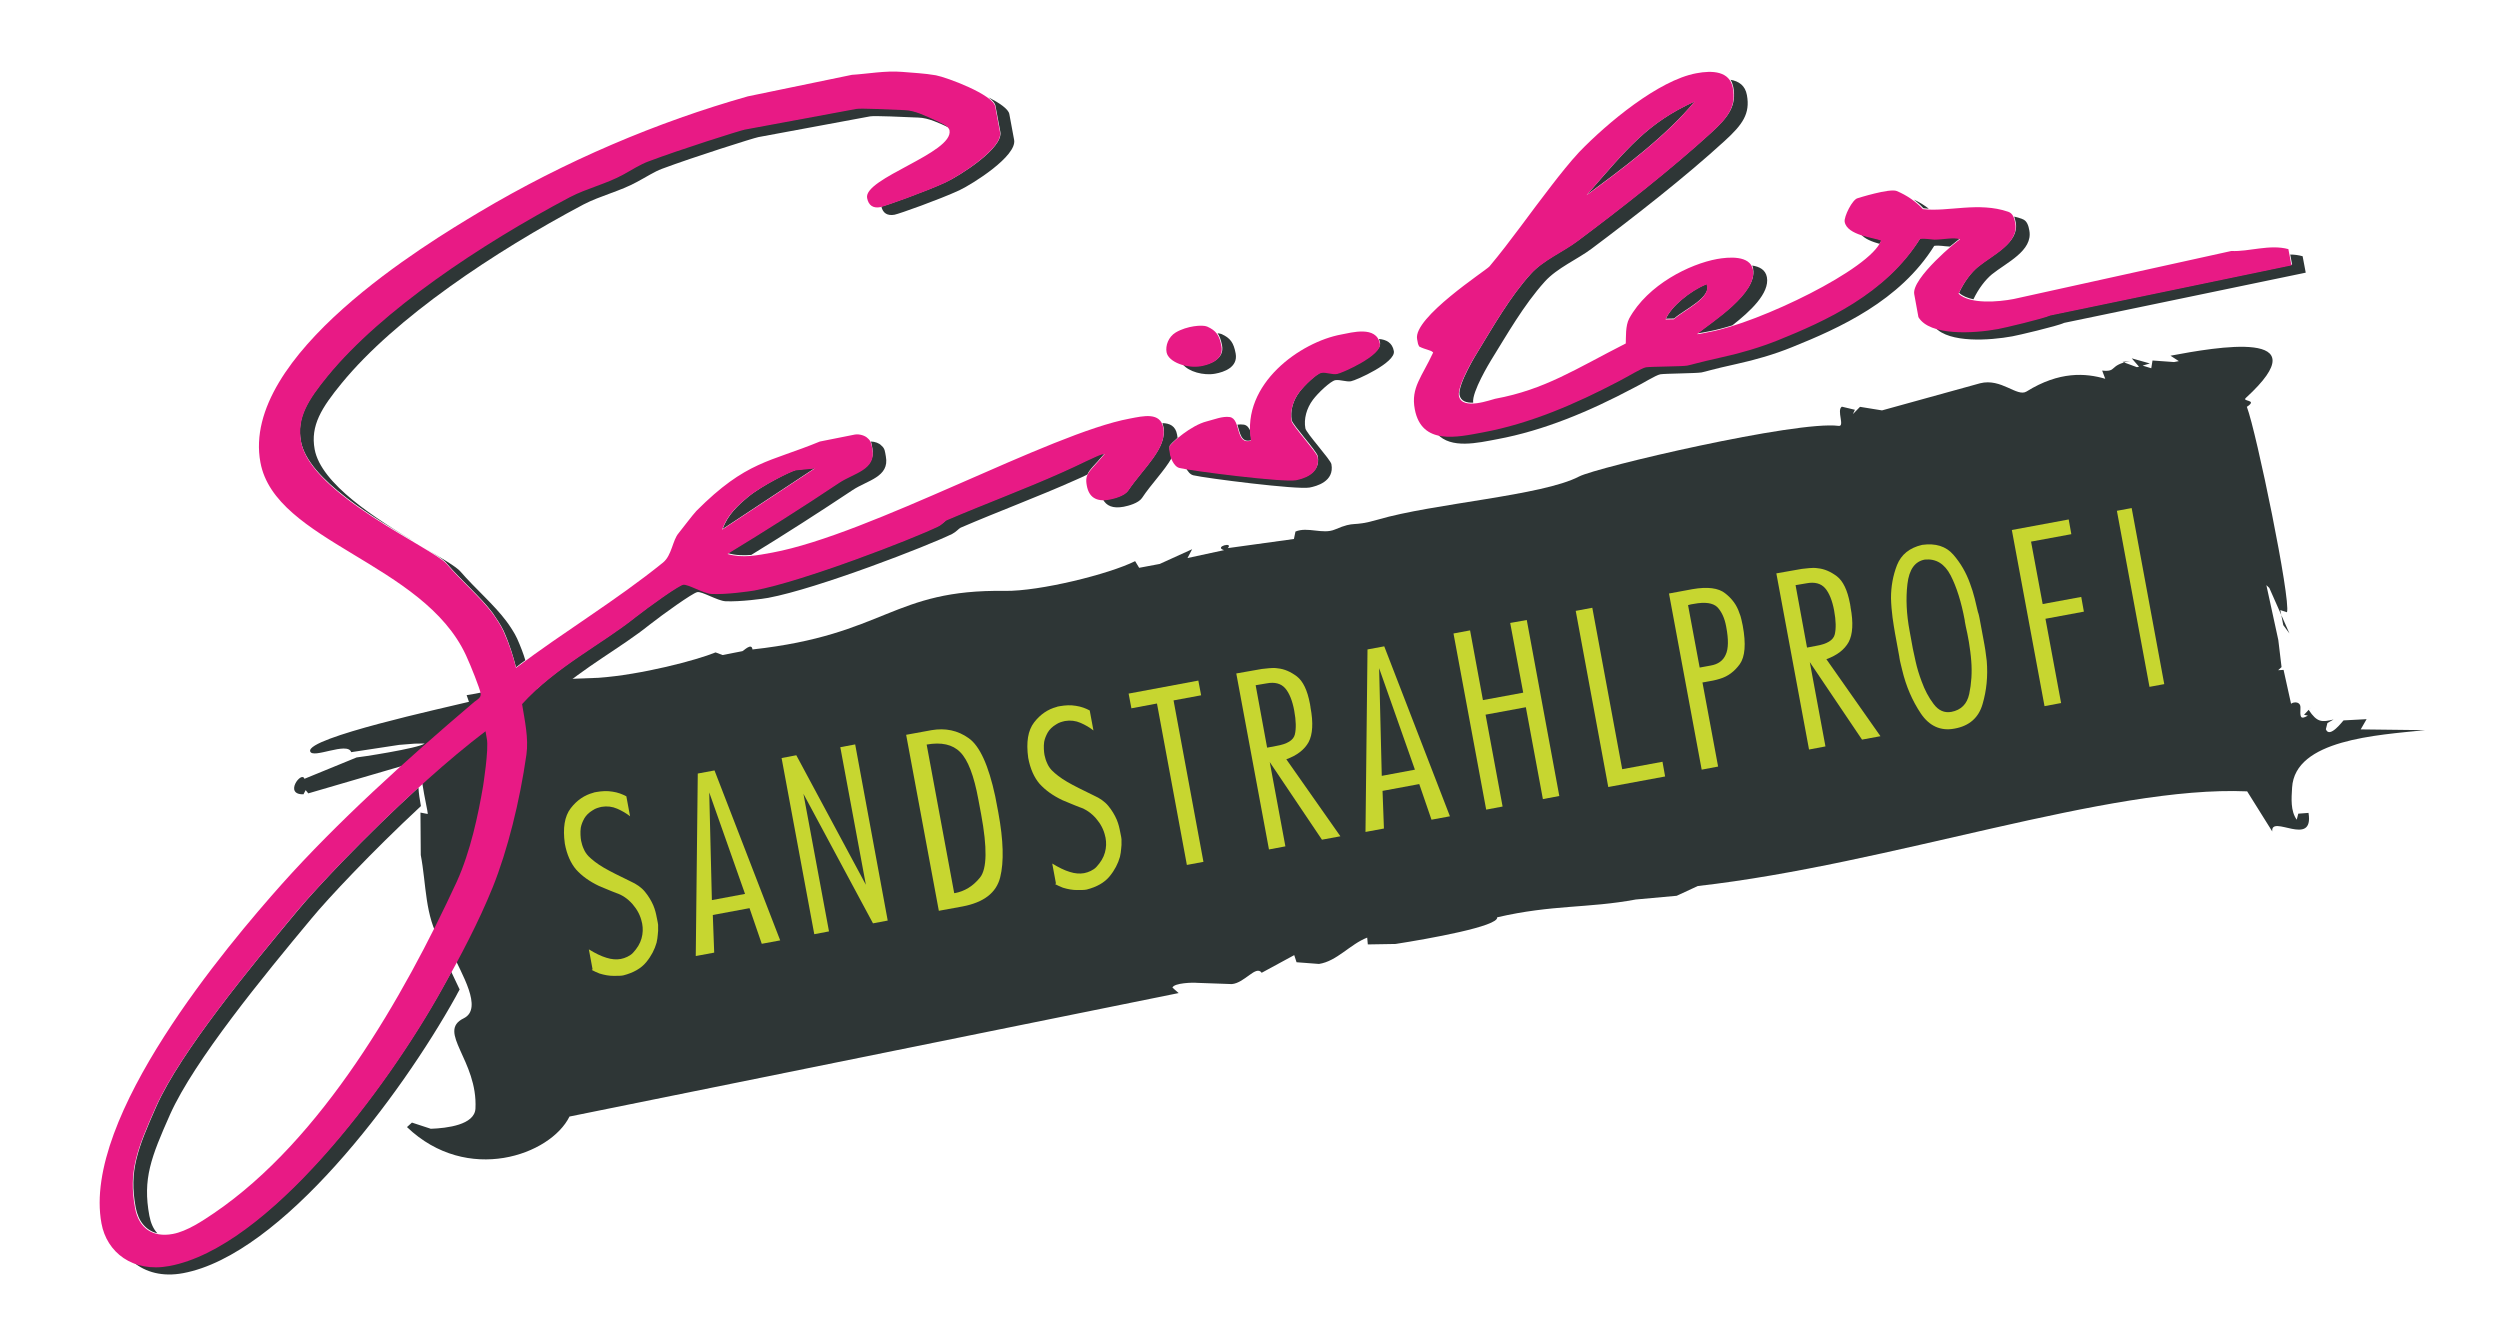
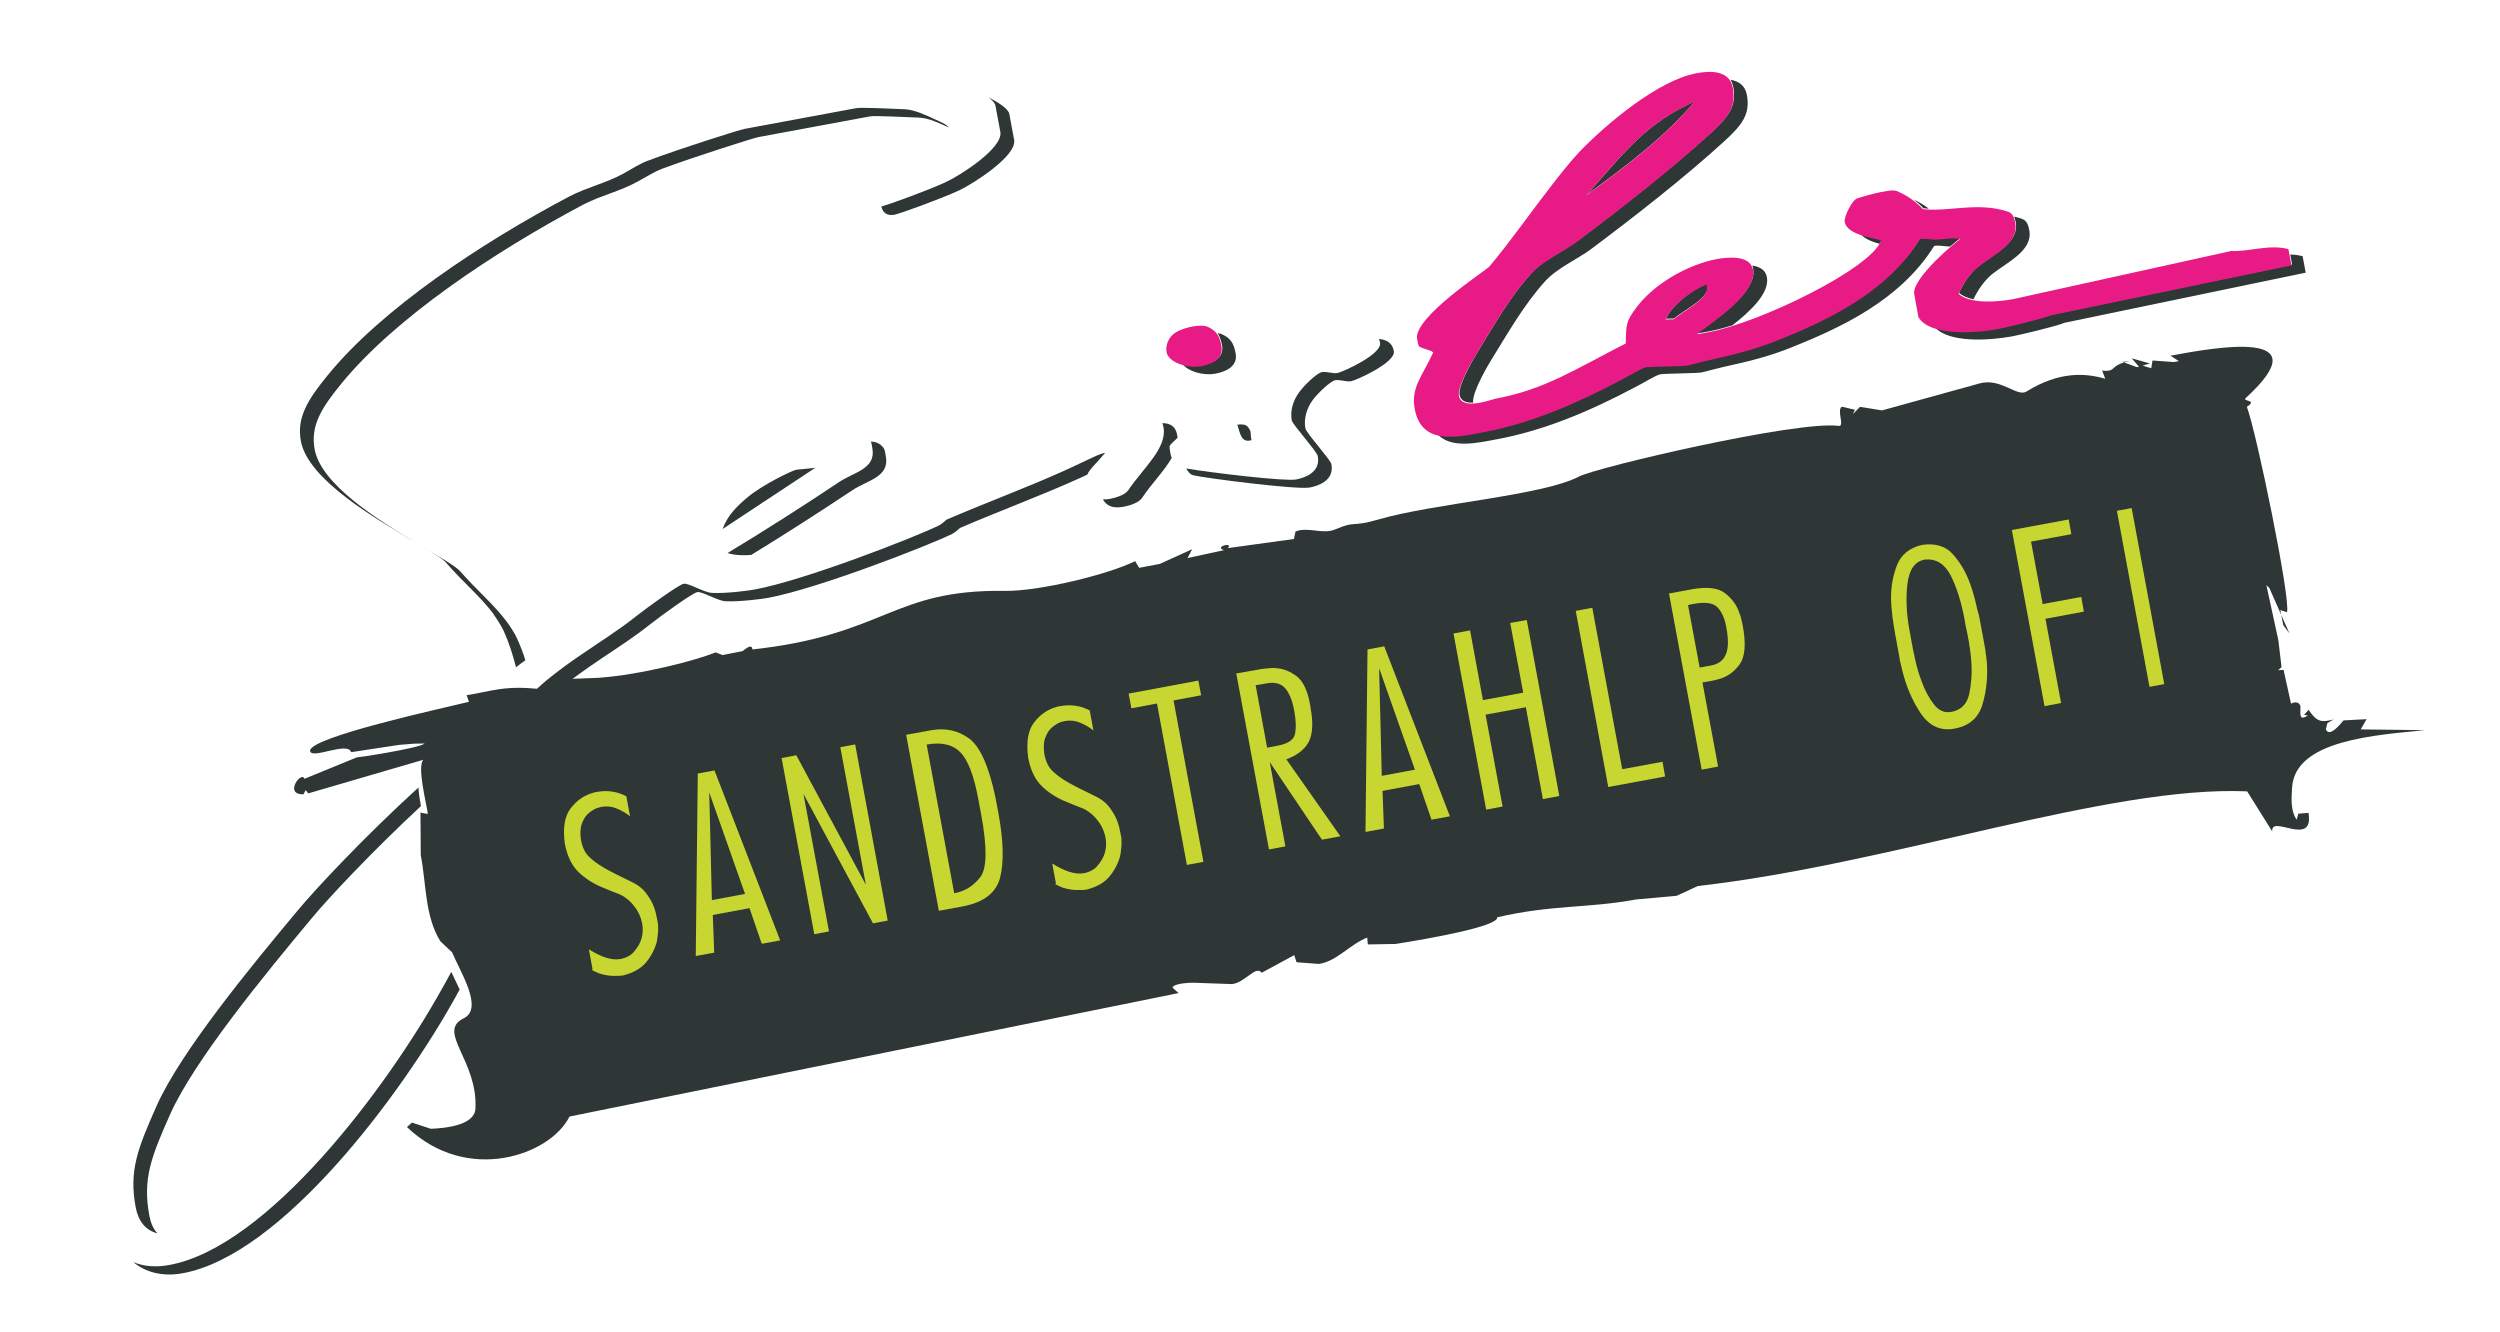
<svg xmlns="http://www.w3.org/2000/svg" xmlns:xlink="http://www.w3.org/1999/xlink" version="1.1" id="Ebene_1" x="0px" y="0px" viewBox="0 0 1613.7 860" style="enable-background:new 0 0 1613.7 860;" xml:space="preserve">
  <style type="text/css">
	.st0{clip-path:url(#SVGID_2_);fill:#2E3636;}
	.st1{clip-path:url(#SVGID_2_);fill:#E81A85;}
	.st2{clip-path:url(#SVGID_2_);fill:#C7D630;}
	.st3{fill:#C7D630;}
	.st4{clip-path:url(#SVGID_4_);fill:#C7D630;}
	.st5{clip-path:url(#SVGID_6_);fill:#C7D630;}
	.st6{clip-path:url(#SVGID_8_);fill:#C7D630;}
</style>
  <g>
    <g>
      <defs>
        <rect id="SVGID_1_" x="64.3" y="46.2" width="1500.9" height="776.4" />
      </defs>
      <clipPath id="SVGID_2_">
        <use xlink:href="#SVGID_1_" style="overflow:visible;" />
      </clipPath>
      <path class="st0" d="M1117,51.5c5.4,0.9,9.5,3.7,10.6,9.9c2.2,12-2.8,19-14.3,29.5c-25.2,23.1-58.5,49.1-85.9,69.6    c-9,6.8-22.3,12.4-30.3,21.3c-13.7,15.2-24.5,34.4-34.7,50.8c-0.6,1-12.5,20.5-11.5,27.3c-4.3,0.2-8-0.9-8.8-5    c-1.2-6.7,11-26.7,11.6-27.6c10.1-16.5,20.9-35.7,34.6-50.8c8-8.9,21.3-14.5,30.3-21.3c27.4-20.5,60.6-46.6,85.9-69.6    c11.5-10.4,16.5-17.6,14.3-29.4C1118.4,54.4,1117.9,52.8,1117,51.5 M1131,171.4c4.7,0.7,8.6,2.7,9.5,7.5    c1.9,10.4-10.9,22.2-22.3,31.1c-5.4,1.7-10.4,3-14.7,3.8c-3,0.6-6.1,1.2-7.9,1.4c9.7-7.8,38.8-26.1,36-41.6    C1131.7,172.9,1131.3,172.1,1131,171.4 M1213.2,157.4c-4.6-1.3-9.5-3.1-11.9-6.1c5.2,1.8,11,2.6,13.2,3.7    C1214.2,155.7,1213.8,156.5,1213.2,157.4 M1235.3,128.8c3.5,1.6,6.7,3.6,9.7,5.9c-1.2-0.1-2.3-0.1-3.5-0.3    C1239.6,132.3,1237.5,130.5,1235.3,128.8 M1300.1,139.8c1.8,0.4,3.6,0.9,5.3,1.6c3,1,4,4.4,4.5,7.4c2.4,13.1-14.8,20.7-24.2,28.3    c-4.2,3.5-8.6,9.2-11.9,16.1c-3.7-0.8-7-2.1-9.3-4.2c3.4-7.4,8-13.4,12.5-17.1c9.4-7.7,26.6-15.3,24.1-28.4    C1300.9,142.3,1300.5,141,1300.1,139.8 M1478.3,164.3c2.8,0,5.5,0.4,8,1.1l2,10.6l-155.9,32.4c-4.4,2.1-30.5,8.2-33.5,8.7    c-14.7,2.7-40.6,4.4-49.8-5.7c11.8,3.9,29.7,2.5,41,0.4c3.1-0.6,29-6.7,33.5-8.6l155.9-32.4L1478.3,164.3z M1258.7,159.1    c-0.3,0.1-0.5,0-0.8,0c-2.3,0-6.2-0.9-9.4-0.4c-22.1,35.5-61.2,53.1-91.8,65.4c-11.3,4.6-23.7,8.2-35.6,10.8    c-16.8,3.7-19.7,4.9-22.8,5.5c-3.1,0.6-23.7,0.7-26.6,1.2c-3.1,0.6-11.6,6.1-17.4,8.9c-28.3,15-57.7,27.4-87.9,33    c-12.7,2.4-29.8,6.4-38.7-3.4c9,2.6,20.7-0.1,29.9-1.8c30.2-5.6,59.6-18.1,87.9-33.1c5.7-2.9,14.3-8.4,17.4-8.9    c3-0.6,23.6-0.7,26.6-1.2c3-0.6,6-1.8,22.8-5.5c12-2.6,24.3-6.2,35.6-10.8c30.5-12.2,69.8-29.9,91.8-65.4c3.2-0.5,7.1,0.4,9.4,0.4    c5.6,0,12.6-1.6,16.4-0.1C1265.1,153.9,1262.5,156,1258.7,159.1 M925.2,227.7c-0.2-0.6-0.5-1-0.6-1.7c0.4,0.2,0.7,0.5,1,0.8    L925.2,227.7z M1101.8,183.2c3.5,8.7-14.9,16.7-21.2,22.4l-5.3,0.1C1078.5,198.1,1090.8,187.5,1101.8,183.2 M1094.1,65.3    c-18.7,22.6-46.8,43.6-69.7,60.3C1050.9,95.3,1063.4,79.3,1094.1,65.3" />
      <path class="st0" d="M638,62.8c7,3.6,12.9,7.5,13.5,10.8l3.1,16.7c1.9,10.4-26.5,28.3-35.3,32.5c-13,6-38.8,15.2-41.9,15.8    c-4.5,0.8-7.5-0.9-8.5-5.3c4.3-1.1,28.9-9.9,41.5-15.7c9-4.1,37.3-22,35.3-32.5l-3.1-16.6C642.4,66.7,640.6,64.8,638,62.8     M612.4,82.3c-6-2.8-13.1-6.2-19.5-6.4c-9.7-0.4-28.2-1.3-31.2-0.8l-72.2,13.4c-3.1,0.6-41.4,12.7-62.3,20.5    c-4.8,1.8-9.8,5.1-15.8,8.3c-11,6.1-23.6,8.9-34.8,14.7c-57.5,30.5-121.3,73-156,115.3c-13.1,16-20.3,27.4-17.5,42.7    c4.1,22.4,39.7,45,66,60.6c-26.4-15.6-70.3-40.9-74.9-65.9c-2.8-15.2,4.4-26.7,17.5-42.7c34.6-42.4,98.4-84.9,156-115.3    c11.2-5.8,23.7-8.6,34.8-14.7c5.9-3.3,10.9-6.6,15.8-8.3c20.9-7.9,59.3-20,62.3-20.5l72.1-13.4c3.1-0.6,21.5,0.3,31.2,0.7    c6.4,0.3,13.7,3.8,19.8,6.6C606.7,78.5,610.8,80.1,612.4,82.3 M272.7,352.9c12.1,7.3,21.8,12.8,24.5,16    c9.6,11.1,21.7,21.4,29.6,32c2,2.6,5.5,7.9,7,11.3c2.3,5.2,4,9.6,5.3,14c-2.1,1.4-4,3-6,4.5c-2-7.5-4.1-14.8-8.1-23.7    c-1.6-3.4-5.1-8.7-7-11.4c-7.9-10.5-20-20.7-29.6-31.9C286.4,361.1,280.5,357.6,272.7,352.9 M562.1,285c2.6,0,5.5,1.1,6.7,2.5    c2.5,2,2.4,4,3,7.1c2.5,13.3-11.9,15.4-21.4,21.7c-21.5,14.3-43.6,28.5-65.5,41.9c-5,0.4-10.2,0.3-15.3-1.2    c24.1-14.6,48.5-30.1,72.1-45.9c9.4-6.3,23.8-8.4,21.4-21.7C562.7,287.6,562.7,286.2,562.1,285 M750.3,273.1    c4.7,0.1,8.5,1.8,9.5,7.5c0.1,0.6,0.2,1.3,0.3,2c-2.6,2.3-4.5,4.2-5.1,5.2c-0.1,1.5,0,2.4,0.6,5.5c0.1,0.3,0.3,1.2,0.7,2.3    c-4.7,8.3-13.1,16.7-19.2,25.9c-2.3,3.3-8.7,5-11.8,5.6c-7,1.3-11.2-0.6-13.4-4.8c1.4,0.1,3,0,4.6-0.3c3.1-0.6,9.5-2.3,11.7-5.5    c10-14.7,25.3-27.4,22.8-40.8C750.8,274.6,750.5,273.8,750.3,273.1 M701.9,306.3c-2.6,1.3-5.3,2.5-7.6,3.5    c-23.9,10.7-50.1,20.4-74.2,30.8c-1.3,0.6-2.7,2.6-5.4,4c-15.9,7.8-86.8,35.3-118.8,41.3c-3.1,0.6-17.9,2.6-27.6,2.2    c-5.2-0.3-15.2-6.5-18.2-5.9c-3.1,0.6-22.2,14.3-31,21.2c-17.9,14.4-41.9,27.1-61.8,44.9l-5.3,0.1l-3.5,3.4l1.9,2.9l-0.2,0.2    c-4.7-0.7-8.9-1.1-12.6-1.3c21.4-23.6,51.4-38.5,72.7-55.6c8.8-6.9,27.9-20.6,31-21.2c3.1-0.6,13,5.6,18.2,5.9    c9.7,0.5,24.7-1.6,27.7-2.2c32-5.9,102.9-33.5,118.8-41.3c2.7-1.3,4.1-3.4,5.5-4c24.2-10.4,50.3-20.1,74.2-30.8    c9.4-4.1,23.3-11.3,26.3-11.8c3.1-0.6,1.2-0.1,1.2-0.1C706.8,300.1,703.2,302.9,701.9,306.3 M296.7,638.7    c-0.9,1.5-1.7,3.1-2.5,4.6c-35.7,64.3-112.5,166.7-176,178.5c-13.3,2.5-24.3-0.6-32.1-7.1c6.6,2.7,14.4,3.5,23.3,1.8    c63.6-11.8,140.3-114.2,176-178.5c2-3.5,4-7.1,5.9-10.7C292.9,630.9,294.9,634.7,296.7,638.7 M270.1,508.3c0.2,3.6,0.8,7.9,1.6,12    c-31.8,29.6-60.1,59.8-70.5,72.4c-31,37.2-75.8,91.8-91.4,126.6c-12.3,27.7-17.8,41.7-13.4,65.4c0.9,4.8,2.6,8.6,5.2,11.4    c-7.3-1.8-12.3-7.6-14-16.7c-4.4-23.6,1.1-37.6,13.4-65.4c15.5-34.9,60.4-89.5,91.4-126.6C203.6,573.9,235.3,540,270.1,508.3     M514,303.2l12.2-1.2l-59.8,39.5c3.4-9.3,9.8-15.2,16.5-20.8C491.7,313.3,510.9,303.8,514,303.2" />
      <path class="st0" d="M785.9,215.1c1.1,0.1,1.9,0.3,2.5,0.5c5.8,2.6,7.9,5.6,9.2,12.6c1.6,8.9-7.6,12-13.2,13    c-7.5,1.4-17.2-1.3-20.9-6c3.9,1.1,8.2,1.4,12.1,0.7c5.6-1,14.9-4.2,13.2-13C788.1,219.5,787.3,217,785.9,215.1" />
      <path class="st0" d="M890.1,218.8c4.6,0.4,8.6,2.3,9.6,7.8c1.4,7.4-24.3,18.9-27.7,19.5c-3,0.5-7.1-1.2-10.1-0.7    c-3.1,0.6-11.2,8.3-14.4,12.6c-4.2,5.6-6,12.5-4.9,18.5c0.5,3,16.2,20.1,16.8,23.1c2.1,11.3-9.9,14.3-14.1,15.1    c-8.1,1.5-66.9-6-75-7.9c-2.1-0.5-3.6-2.5-4.6-4.4c15.9,2.7,63.5,8.4,70.8,7.1c4.1-0.8,16.2-3.8,14.1-15.1    c-0.6-3.1-16.2-20.2-16.8-23.1c-1.1-5.9,0.7-12.8,5-18.4c3.2-4.4,11.3-12.1,14.4-12.7c3.1-0.6,7.1,1.1,10,0.6    c3.4-0.6,28.9-12.1,27.6-19.5C890.6,220.5,890.5,219.6,890.1,218.8 M798.7,274.1c1.5-0.2,2.8-0.2,4.2,0c2.2,0.4,3.4,2.2,4.3,4.4    c0,1.9,0.3,3.8,0.6,5.6C801,286.2,800.4,279.3,798.7,274.1" />
      <path class="st0" d="M1450.3,262.6c6.2,16.3,28.5,124.7,25.9,132.6l-4.3-1.4l1.9,9.7l4,5.4l-13-29.4l-1.9-1.8l7.7,35.4l2.1,17.5    l-2.2,2l3.5-0.2l5,22.6c-1.7-1.3,6.1-3.6,5.9,1.8c-0.2,5.6-0.4,8.2,4.8,5.1l-2.5-0.5l5.1-5.5l-2.1,2.3c5.5,8.3,8.6,8,16.1,6.2    l-4,2.3l-1,4c2.4,6.4,11.2-5.7,11.4-5.7l14.9-0.8l-3.8,6.6l41.4,0.5c-30.9,3.2-83.9,6.1-85.7,37.1c-0.4,6.9-1.1,15,3,20.7l1-3.9    l6.6-0.5c3.7,22.8-24.6,0.6-23.4,12l-16.2-25.9c-89.8-3.9-229.9,47-354.6,61.1l-13.6,6.3l-26.4,2.4c-31.2,5.8-53.7,3.2-89.5,11.5    c1.1,5.8-44.4,13.9-65.6,17.2l-17.9,0.3l-0.4-4.4c-11.1,4.3-19.5,15.2-31.1,17l-14.5-1.1l-1.5-4.6l-21,11.4    c-3.7-5.2-10.9,6.6-19.3,7.3l-22.5-0.8c-2.2-0.3-14.9,0-15.8,3.1l4,3.5l-393.2,79.7c-12.2,24.8-65.9,44.1-104.9,6.8l3.2-2.9    l12.2,4c10.5-0.4,28.2-2.5,28.8-13c1.6-31.2-25.3-49.7-7.6-58.3c12.9-6.3-1.8-29.3-7.5-42.6l-7.6-7.2c-10-16.1-9-36.9-12.6-55.6    l-0.2-27.4l4.7,0.9c0.2-3-8.9-36.4-1.1-35.5l-76,22.2l-1.7-2.1l-1.4,2.7c-13.1,0.3-1.1-15.5,0.6-10l33.7-13.8    c0.1,0.2,40.5-5.9,43.9-9l-6.5,0.1l-10,0.8l-30.9,4.7c-2.3-7.1-25.2,4.7-26.5-0.6c-2.3-8.7,86.2-27.9,102.5-31.9l-1.5-4.3    c15.2-2.2,25.2-7.1,50.9-3.4l-2.1-3.2l3.5-3.4l32.8-1.2c27.9-2,63.4-11.4,75.6-16.4l4.5,1.7l12.8-2.5c0.8-0.2,6-5.7,6.5-1.1    c86.3-9.5,90.1-38.9,163-37.8c22.4,0.3,67.2-10.8,84-19.2l2.6,4.3l13.3-2.5l20.9-9.5l-3,5.7l23.6-5.1c-6.9-2.2,6.4-5.6,2.4-1.3    l42.7-5.9l1-4.8c7.9-3.3,17.6,2,25.4-1.3c14.1-6,10.2-1.3,27.8-6.4c35.7-10.5,106.1-15.4,129.8-27.8c11.4-6,140.8-36.3,167.6-32.7    c4.2,0.6-1.5-10.2,2.1-12.4l8.4,2l-1.3,2.8l4.6-4.7l14.2,2.3l63.3-17.5c13.7-3.5,23.9,9.1,30,5.3c21.2-13.2,38.2-11.9,50.8-8.2    l-2-5.3c10.1,1,3.8-3.4,18.1-6.2l-4.9,0.6l9.2,3.4l1.4-0.3l-4.7-5.4l11.7,3.3l-4.7,1.4l5.6,1.7l0.8-5l13.9,1l3.1-0.6l-5.4-3.5    c29.4-5.5,97.7-17.7,48.7,27.2C1446.7,259.4,1457.8,257.7,1450.3,262.6" />
-       <path class="st1" d="M549.9,48.3c9.9-0.6,21.5-2.8,32.4-1.9c6.9,0.6,14.3,0.9,21.8,2.2c6.9,1.3,36.9,12.4,38.3,20.2l3.1,16.6    c1.9,10.4-26.5,28.3-35.3,32.5c-13,6-38.8,15.2-41.9,15.8c-4.7,0.9-7.7-1.1-8.6-5.9c-2.4-12.7,55.8-29.1,53.2-43.6    c-0.6-3.1-5.9-4.9-9.1-6.5c-6.1-2.8-13.3-6.4-19.8-6.6c-9.8-0.4-28.3-1.3-31.2-0.8l-72.2,13.4c-3,0.6-41.4,12.7-62.3,20.6    c-4.8,1.8-9.9,5-15.8,8.3c-11,6.1-23.6,8.9-34.7,14.7c-57.6,30.5-121.4,73-156.1,115.3c-13.1,16-20.2,27.4-17.3,42.8    c6.3,33.9,85.4,68.6,93.9,78.6c9.6,11.2,21.7,21.4,29.6,31.9c1.9,2.6,5.5,8,7,11.4c4.1,9.1,6.3,16.3,8.2,23.8    c30.8-23.3,64.5-43.4,94.9-68c5.7-4.7,6.1-14.4,10-18.9c2.2-2.7,9.2-12,11.5-14.4c32.3-32.4,47.3-31.4,79.7-44.8l22.6-4.5    c3-0.5,6.7,0.7,8.3,2.4c2.4,2,2.4,4,3,7.1c2.5,13.3-11.9,15.4-21.4,21.7c-23.6,15.8-48,31.2-72.1,45.9c10,2.9,19.4,0.8,28.9-0.9    c63.1-11.7,179.4-77,230.7-86.5c8.9-1.7,19.8-4.4,21.7,6c2.5,13.4-12.9,26.1-22.8,40.8c-2.3,3.2-8.7,4.9-11.8,5.5    c-8.9,1.7-13.5-1.8-14.8-9.1c-1.5-8.1,1.9-8.7,11.3-20.1c0,0,1.8-0.5-1.3,0c-3.1,0.6-16.9,7.8-26.2,11.8    c-23.9,10.7-50.1,20.4-74.3,30.8c-1.3,0.6-2.7,2.7-5.4,4c-15.9,7.8-86.8,35.3-118.8,41.3c-3,0.5-17.9,2.7-27.6,2.2    c-5.2-0.3-15.3-6.5-18.2-5.9c-3,0.5-22.2,14.3-31,21.2c-21.5,17.2-51.5,32.1-73,55.8c1.7,10.5,4.3,22.1,2.8,32.6    c-4.3,30.3-12.2,61.8-21.7,85.5c-9.2,22.8-21,44.9-32.8,66.1c-35.7,64.3-112.4,166.7-176,178.5c-23.7,4.4-40.4-8.9-43.8-27.5    c-12.7-68.7,81.7-180,116.4-219c35.5-39.7,79.8-79.9,124.2-117.6c2.3-1.8,4.7-2.8,4.1-5.8c-0.6-3.1-6.1-17.2-9.4-24.3    c-27.6-59.7-123.2-73.2-132.7-124.5c-12.9-69.3,108.3-141.8,140.8-161.3c56.2-33.5,115.5-58.5,173.8-75L549.9,48.3z M313.4,472    c-48.7,37-105.4,96.7-121.4,115.8c-31,37.3-75.8,91.8-91.4,126.7c-12.3,27.7-17.8,41.7-13.4,65.4c2.4,13,11.5,19,24.3,16.6    c9.3-1.7,19.6-8.7,26.7-13.5c69.8-47.5,122.1-139.2,156.6-213.8c9-19.8,13.9-43.6,17-61.6c0-0.2,3.9-24.3,2.4-31L313.4,472z     M513.7,303.6c-3,0.6-22.4,10.1-31.2,17.5c-6.8,5.6-13.1,11.5-16.4,20.8l59.8-39.5L513.7,303.6z" />
      <path class="st1" d="M1094.9,47.3c10.5-2,21.6-1.4,23.6,9.4c2.2,12-2.8,19-14.3,29.4c-25.2,23.1-58.5,49.2-86,69.7    c-9.1,6.9-22.3,12.4-30.3,21.3c-13.7,15.2-24.5,34.4-34.6,50.9c-0.7,0.9-12.8,20.9-11.6,27.5c1.8,9.8,21.2,2.3,23.4,1.9    c32.3-6,51.8-19.2,84.3-35.7c0.2-4.1-0.3-11.3,2.2-16.1c12.1-22,39.2-35.2,56.7-38.4c7.3-1.3,21.4-2.6,23.2,6.9    c2.9,15.4-26.3,33.8-36.1,41.6c1.8-0.1,4.8-0.8,7.9-1.4c32.1-5.9,104.3-40.7,110.9-59c-4.3-1.9-21.9-3.3-23.5-12.1    c-0.6-3.2,5-14.7,8.5-15.3c0,0,20.5-6.5,25.1-4.6c6.4,2.7,12.2,6.6,16.9,11.7c16.3,1.9,35.9-4.9,55.1,1.7c3,1,4,4.3,4.5,7.4    c2.4,13.2-14.8,20.7-24.1,28.4c-4.5,3.7-9,9.7-12.5,17.1c7.4,6.9,25.8,5.3,35.6,3.4l140.5-31c11.2,0.6,24.7-4.5,36.8-1.2l2,10.5    l-155.9,32.4c-4.5,2.1-30.5,8.2-33.5,8.7c-15.7,2.9-44.1,4.6-51.4-7.7l-2.7-14.8c-1.9-10.2,28.3-35.1,29.6-35.4    c-3.9-1.5-10.9,0.2-16.5,0.2c-2.4-0.1-6.2-0.9-9.4-0.4c-22,35.5-61.3,53.1-91.8,65.4c-11.3,4.5-23.6,8.2-35.6,10.8    c-16.9,3.8-19.8,4.9-22.8,5.5c-3.1,0.6-23.7,0.6-26.7,1.1c-3,0.6-11.6,6-17.3,8.9c-28.3,14.9-57.7,27.5-87.9,33.1    c-16.2,3-39.6,8.7-44-15c-2.6-13.9,4.5-20.6,11.9-36.6c-1.5-1.6-4.9-1.7-9-3.8c-0.8-1.5-0.9-1.7-1.4-4.8    c-2.6-13.9,44.3-44.2,46.7-46.9c13.7-16.3,26.2-34.4,40.2-52.4c5.1-6.6,11.9-15.2,17.7-21.4C1037.4,79.4,1070.6,51.8,1094.9,47.3     M1101.5,183.6c-10.9,4.4-23.3,14.9-26.4,22.6l5.3-0.1C1086.7,200.3,1105,192.3,1101.5,183.6 M1093.8,65.6    c-30.7,14.1-43.2,30-69.7,60.4C1047,109.2,1075.2,88.2,1093.8,65.6" />
      <path class="st1" d="M758.9,214.6c7.3-4.3,17.3-5.1,20.3-3.8c5.8,2.6,7.9,5.6,9.2,12.6c1.7,8.9-7.6,12-13.2,13    c-8.9,1.6-21-2.6-22.2-9C752.2,223.2,754.1,217.5,758.9,214.6" />
-       <path class="st1" d="M865.8,215.9c6.5-1.2,22.7-5.9,24.9,6c1.4,7.5-24.3,18.9-27.6,19.5c-3.1,0.6-7.1-1.2-10.1-0.7    c-3.1,0.6-11.1,8.3-14.4,12.6c-4.2,5.6-6,12.5-4.9,18.5c0.6,3.1,16.2,20.1,16.8,23.1c2.1,11.4-10,14.3-14,15.1    c-8.2,1.5-66.9-5.9-75.1-7.9c-4-0.9-5.9-7.4-6.1-8.3c-0.5-3-0.7-3.9-0.6-5.5c1.5-2.7,14.2-13.8,24.2-16.3    c4.8-1.2,10.2-3.5,14.9-2.8c7.4,1.2,3.4,18.3,13.7,15.2C801.2,247.6,839.6,220.7,865.8,215.9" />
      <path class="st2" d="M382.5,625.7l-2.4-12.9c4.1,2.5,7.9,4.4,11.3,5.4c3.4,1.1,6.5,1.3,9.3,0.8c1.4-0.3,2.8-0.7,4.2-1.4    c1.4-0.7,2.7-1.5,3.7-2.6c2.7-2.9,4.6-6,5.5-9.3c0.9-3.2,1-6.4,0.4-9.6c0-0.1,0-0.2-0.1-0.4c0-0.2-0.1-0.3-0.1-0.4    c-0.9-4.3-2.9-8.1-6-11.7c-3.1-3.5-6.6-5.9-10.6-7.2c-2-0.8-3.9-1.5-5.7-2.3c-1.8-0.7-3.5-1.5-5.3-2.2c-6.3-3-11.1-6.5-14.8-10.6    c-3.5-4.1-6-9.7-7.3-16.7c-1.4-10.1-0.2-17.7,3.8-22.9c4-5.2,8.9-8.5,14.6-10c0.3-0.2,0.6-0.2,1-0.3c0.3-0.1,0.7-0.1,1.1-0.2    c3.5-0.6,6.9-0.8,10.3-0.2c3.4,0.5,6.3,1.6,8.9,3l2.4,12.9c-2.4-1.9-5.1-3.5-8.3-4.9s-6.6-1.8-10.1-1.2c-1,0.2-1.9,0.5-2.9,0.8    c-0.9,0.3-1.9,0.8-2.8,1.4c-2.5,1.5-4.2,3.2-5.4,5.2c-1.1,2-1.9,3.9-2.3,6c-0.2,1.6-0.3,3.1-0.2,4.7c0.1,1.6,0.2,2.8,0.4,3.8    c0.4,1.9,0.9,3.6,1.7,5.3c0.7,1.7,1.7,3.2,3,4.6c2.4,2.4,5.7,5,10,7.5c4.3,2.5,10,5.3,17.2,8.8c3.8,1.7,7,3.9,9.3,6.7    c2.3,2.8,4.1,5.8,5.4,8.8c0.6,1.4,1,2.7,1.4,4.1c0.4,1.4,0.6,2.7,0.9,4.1c0.2,1,0.4,2,0.6,3c0.2,1,0.3,2,0.2,2.9    c0.1,1.5,0,3-0.2,4.7c-0.1,1.7-0.4,3.5-0.8,5.3c-1.2,4.3-3.4,8.6-6.7,12.6c-3.3,4-8.2,6.8-14.8,8.5c-1.4,0.3-3.5,0.3-6.3,0.3    c-2.8,0-5.7-0.5-9-1.5c-0.9-0.4-1.7-0.7-2.6-1.1c-0.8-0.4-1.6-0.8-2.4-1.2l0-0.1L382.5,625.7z" />
    </g>
    <path class="st3" d="M459.5,581l21.4-4l-23.1-65.5L459.5,581z M461.2,497.3l42.4,109.7l-11.9,2.2l-7.9-23l-23.7,4.4l0.9,24.3   l-11.9,2.2l1.3-117.8L461.2,497.3z" />
    <polygon class="st3" points="552,480.5 573,594.2 563.5,596 518.6,512.4 535.1,601.2 525.6,603 504.5,489.3 514,487.5 558.9,571.1    542.4,482.3  " />
    <g>
      <defs>
        <rect id="SVGID_3_" x="64.3" y="46.2" width="1500.9" height="776.4" />
      </defs>
      <clipPath id="SVGID_4_">
        <use xlink:href="#SVGID_3_" style="overflow:visible;" />
      </clipPath>
      <path class="st4" d="M598.1,480.4l17.8,96c0.1,0.1,0.2,0.1,0.2,0.1l0.2,0c6.4-1.2,11.8-4.5,16.3-10.1c4.5-5.6,4.7-19.2,0.7-40.8    l-1.8-9.6c-2.8-15.3-6.7-25.5-11.7-30.5c-4.9-5-12.2-6.6-21.7-4.9L598.1,480.4z M601.3,471.3c8.9-1.5,16.9,0.1,24,5.2    c7.1,5,12.8,17.5,17.1,37.5l2,10.5c3.3,17.9,3.7,31.8,1.2,41.8c-2.5,10-10.6,16.2-24.3,18.8l-15.3,2.8l-21.1-113.6L601.3,471.3z" />
      <path class="st4" d="M681.6,570.3l-2.4-12.9c4.1,2.5,7.9,4.4,11.3,5.4c3.4,1.1,6.5,1.3,9.3,0.8c1.4-0.3,2.8-0.7,4.2-1.4    c1.4-0.7,2.7-1.5,3.7-2.6c2.7-2.9,4.6-6,5.5-9.3c0.9-3.2,1-6.4,0.4-9.6c0-0.1,0-0.2-0.1-0.4c0-0.2-0.1-0.3-0.1-0.4    c-0.9-4.3-2.9-8.1-6-11.7c-3.1-3.5-6.6-5.9-10.6-7.2c-2-0.8-3.9-1.5-5.7-2.3c-1.8-0.7-3.5-1.5-5.3-2.2c-6.3-3-11.1-6.5-14.8-10.6    c-3.5-4.1-6-9.7-7.3-16.7c-1.4-10.1-0.2-17.7,3.8-22.9c4-5.2,8.9-8.5,14.6-10c0.3-0.2,0.6-0.2,1-0.3c0.3-0.1,0.7-0.1,1.1-0.2    c3.5-0.6,6.9-0.8,10.3-0.2c3.4,0.5,6.3,1.6,8.9,3l2.4,12.9c-2.4-1.9-5.1-3.5-8.3-4.9c-3.2-1.4-6.6-1.8-10.1-1.2    c-1,0.2-1.9,0.5-2.9,0.8c-0.9,0.3-1.9,0.8-2.8,1.4c-2.5,1.5-4.2,3.2-5.4,5.2c-1.1,2-1.9,3.9-2.3,6c-0.2,1.6-0.3,3.1-0.2,4.7    c0.1,1.6,0.2,2.8,0.4,3.8c0.4,1.9,0.9,3.6,1.7,5.3c0.7,1.7,1.7,3.2,3,4.6c2.4,2.4,5.7,5,10,7.5c4.3,2.5,10,5.3,17.2,8.8    c3.8,1.7,7,3.9,9.3,6.7c2.3,2.8,4.1,5.8,5.4,8.8c0.6,1.4,1,2.7,1.4,4.1c0.4,1.4,0.6,2.7,0.9,4.1c0.2,1,0.4,2,0.6,3    c0.2,1,0.3,2,0.2,2.9c0.1,1.5,0,3-0.2,4.7c-0.1,1.7-0.4,3.5-0.8,5.3c-1.2,4.3-3.4,8.6-6.7,12.6c-3.3,4-8.2,6.8-14.8,8.5    c-1.4,0.3-3.5,0.3-6.3,0.3s-5.7-0.5-9-1.5c-0.9-0.4-1.7-0.7-2.6-1.1c-0.8-0.4-1.6-0.8-2.4-1.2l0-0.1L681.6,570.3z" />
    </g>
    <polygon class="st3" points="730.3,457.2 728.5,447.7 773.5,439.3 775.3,448.8 757.5,452.1 776.8,556.3 766.1,558.3 746.8,454.1     " />
    <g>
      <defs>
        <rect id="SVGID_5_" x="64.3" y="46.2" width="1500.9" height="776.4" />
      </defs>
      <clipPath id="SVGID_6_">
        <use xlink:href="#SVGID_5_" style="overflow:visible;" />
      </clipPath>
      <path class="st5" d="M817.9,482.6l5.8-1.1c7.2-1.2,11.2-3.7,12.1-7.4c0.9-3.8,0.8-8.9-0.4-15.4c-1.2-6.5-3.2-11.4-5.8-14.4    c-2.7-3.1-6.7-4.2-12-3.2l-7.1,1.2L817.9,482.6z M814.5,431.8c1.5-0.2,3-0.3,4.8-0.5c1.8-0.2,3.7-0.2,5.5,0.1    c4.2,0.4,8.3,2.2,12.3,5.2c4,3.1,6.8,9,8.4,17.5c0.1,0.4,0.2,0.8,0.2,1.2c0.1,0.4,0.2,0.8,0.2,1.3c1.9,10,1.4,17.5-1.2,22.4    c-2.7,4.9-7.5,8.6-14.4,11.1l34.9,49.7l-11.9,2.2l-33.7-50.1l10.1,54.4l-10.6,2l-21.1-113.6L814.5,431.8z" />
    </g>
    <path class="st3" d="M891.9,500.8l21.4-4l-23.1-65.5L891.9,500.8z M893.5,417.2l42.4,109.7l-11.9,2.2l-7.9-23l-23.7,4.4l0.9,24.3   l-11.9,2.2l1.3-117.8L893.5,417.2z" />
    <polygon class="st3" points="985.5,400.2 1006.5,513.8 995.9,515.8 984.9,456.5 958.9,461.3 969.9,520.6 959.3,522.6 938.2,408.9    948.9,406.9 957.2,451.9 983.2,447.1 974.8,402.1  " />
    <polygon class="st3" points="1027.8,392.3 1047.1,496.5 1073.1,491.7 1074.8,501.2 1038.1,508 1017.1,394.3  " />
    <g>
      <defs>
        <rect id="SVGID_7_" x="64.3" y="46.2" width="1500.9" height="776.4" />
      </defs>
      <clipPath id="SVGID_8_">
        <use xlink:href="#SVGID_7_" style="overflow:visible;" />
      </clipPath>
      <path class="st6" d="M1089.6,390.6l7.5,40.3l7.1-1.3c4.7-0.8,8-3.1,9.7-7c1.8-3.8,1.9-9.9,0.3-18.2c-1-5.5-3-9.7-5.7-12.5    c-2.8-2.7-7.8-3.5-15.2-2.1c-0.6,0.1-1.2,0.2-1.8,0.3c-0.6,0.1-1.2,0.3-1.9,0.5L1089.6,390.6z M1092.4,380.3    c9.7-1.7,16.9-0.8,21.2,2.7c4.5,3.5,7.5,7.7,9.1,12.6c0.6,1.4,1,2.7,1.3,4.1c0.3,1.4,0.6,2.7,0.9,4.1c2.2,11.9,1.5,20.1-1.9,24.9    c-3.5,4.8-7.7,7.9-12.7,9.4c-1.6,0.5-3.1,0.9-4.6,1.2c-1.5,0.3-3.1,0.6-4.4,0.8c-0.4,0.1-0.8,0.2-1.2,0.2    c-0.4,0.1-0.8,0.2-1.2,0.2l10.1,54.3l-10.6,2l-21.1-113.7L1092.4,380.3z" />
-       <path class="st6" d="M1166.4,418l5.8-1.1c7.2-1.2,11.2-3.7,12.1-7.4c0.9-3.8,0.8-8.9-0.4-15.4c-1.2-6.5-3.2-11.4-5.8-14.4    c-2.7-3.1-6.7-4.2-12-3.2l-7.1,1.2L1166.4,418z M1163.1,367.2c1.5-0.2,3-0.3,4.8-0.5c1.8-0.2,3.7-0.2,5.5,0.1    c4.2,0.4,8.3,2.2,12.3,5.2c4,3.1,6.8,9,8.4,17.5c0.1,0.4,0.2,0.8,0.2,1.2c0.1,0.4,0.2,0.8,0.2,1.3c1.9,10,1.4,17.5-1.2,22.4    c-2.7,4.9-7.5,8.6-14.4,11.1l34.9,49.7l-11.9,2.2l-33.7-50l10.1,54.4l-10.6,2l-21.1-113.7L1163.1,367.2z" />
      <path class="st6" d="M1268.2,400.4c-2.2-11.9-5.3-21.6-9.1-29c-3.9-7.5-9.4-10.9-16.7-10.2c-6.4,1.2-10.1,6.4-11.2,15.8    c-1.1,9.4-0.6,19.5,1.4,30.2l2.1,11.5c0.3,1.5,0.9,4.3,1.8,8.3c0.9,4.1,2.2,8.4,3.9,12.9c2,5.5,4.5,10.3,7.7,14.5    c3.2,4.3,7,5.9,11.5,5.1c6.2-1.2,10.1-5,11.5-11.6c1.4-6.6,1.9-13.8,1.3-21.3c-0.3-4.2-0.9-8.2-1.5-12.1c-0.7-3.9-1.3-7.2-2-10    c-0.2-0.8-0.3-1.5-0.4-2.1c-0.1-0.6-0.3-1.3-0.3-1.8l0-0.2L1268.2,400.4z M1226,424.1l-2.8-15.3c-0.5-2.7-1-6.1-1.6-10.2    c-0.5-4-0.9-8.2-1-12.6c0-7.5,1.3-14.6,3.9-21.3c2.7-6.7,8-11.1,16.2-13c8.7-1.2,15.4,0.9,20.1,6.3c4.7,5.4,8.3,11.6,10.8,18.6    c1.2,3.2,2.2,6.4,3,9.6c0.8,3.1,1.4,6.1,2.1,8.8c0.2,0.7,0.5,1.3,0.6,2c0.1,0.6,0.3,1.3,0.4,1.8l2.6,14c0.4,2.4,0.9,4.6,1.2,6.9    c0.3,2.3,0.6,4.5,0.9,6.9c0.8,9.8-0.1,19.1-2.7,27.9c-2.5,8.7-8.5,14.1-18.1,15.8c-8.9,1.7-16.2-1.6-21.7-9.7    c-5.5-8.2-9.6-17.6-12.1-28.2c-0.4-1.4-0.7-2.7-1-4.1c-0.3-1.3-0.6-2.6-0.8-4l0-0.2L1226,424.1z" />
    </g>
    <polygon class="st3" points="1335.3,335.3 1337,344.8 1311,349.6 1318.5,389.9 1343.4,385.3 1345.1,394.8 1320.3,399.4    1330.4,453.8 1319.7,455.8 1298.6,342.1  " />
    <rect x="1377.3" y="327.6" transform="matrix(0.983 -0.182 0.182 0.983 -47.098 258.349)" class="st3" width="9.7" height="115.6" />
  </g>
</svg>